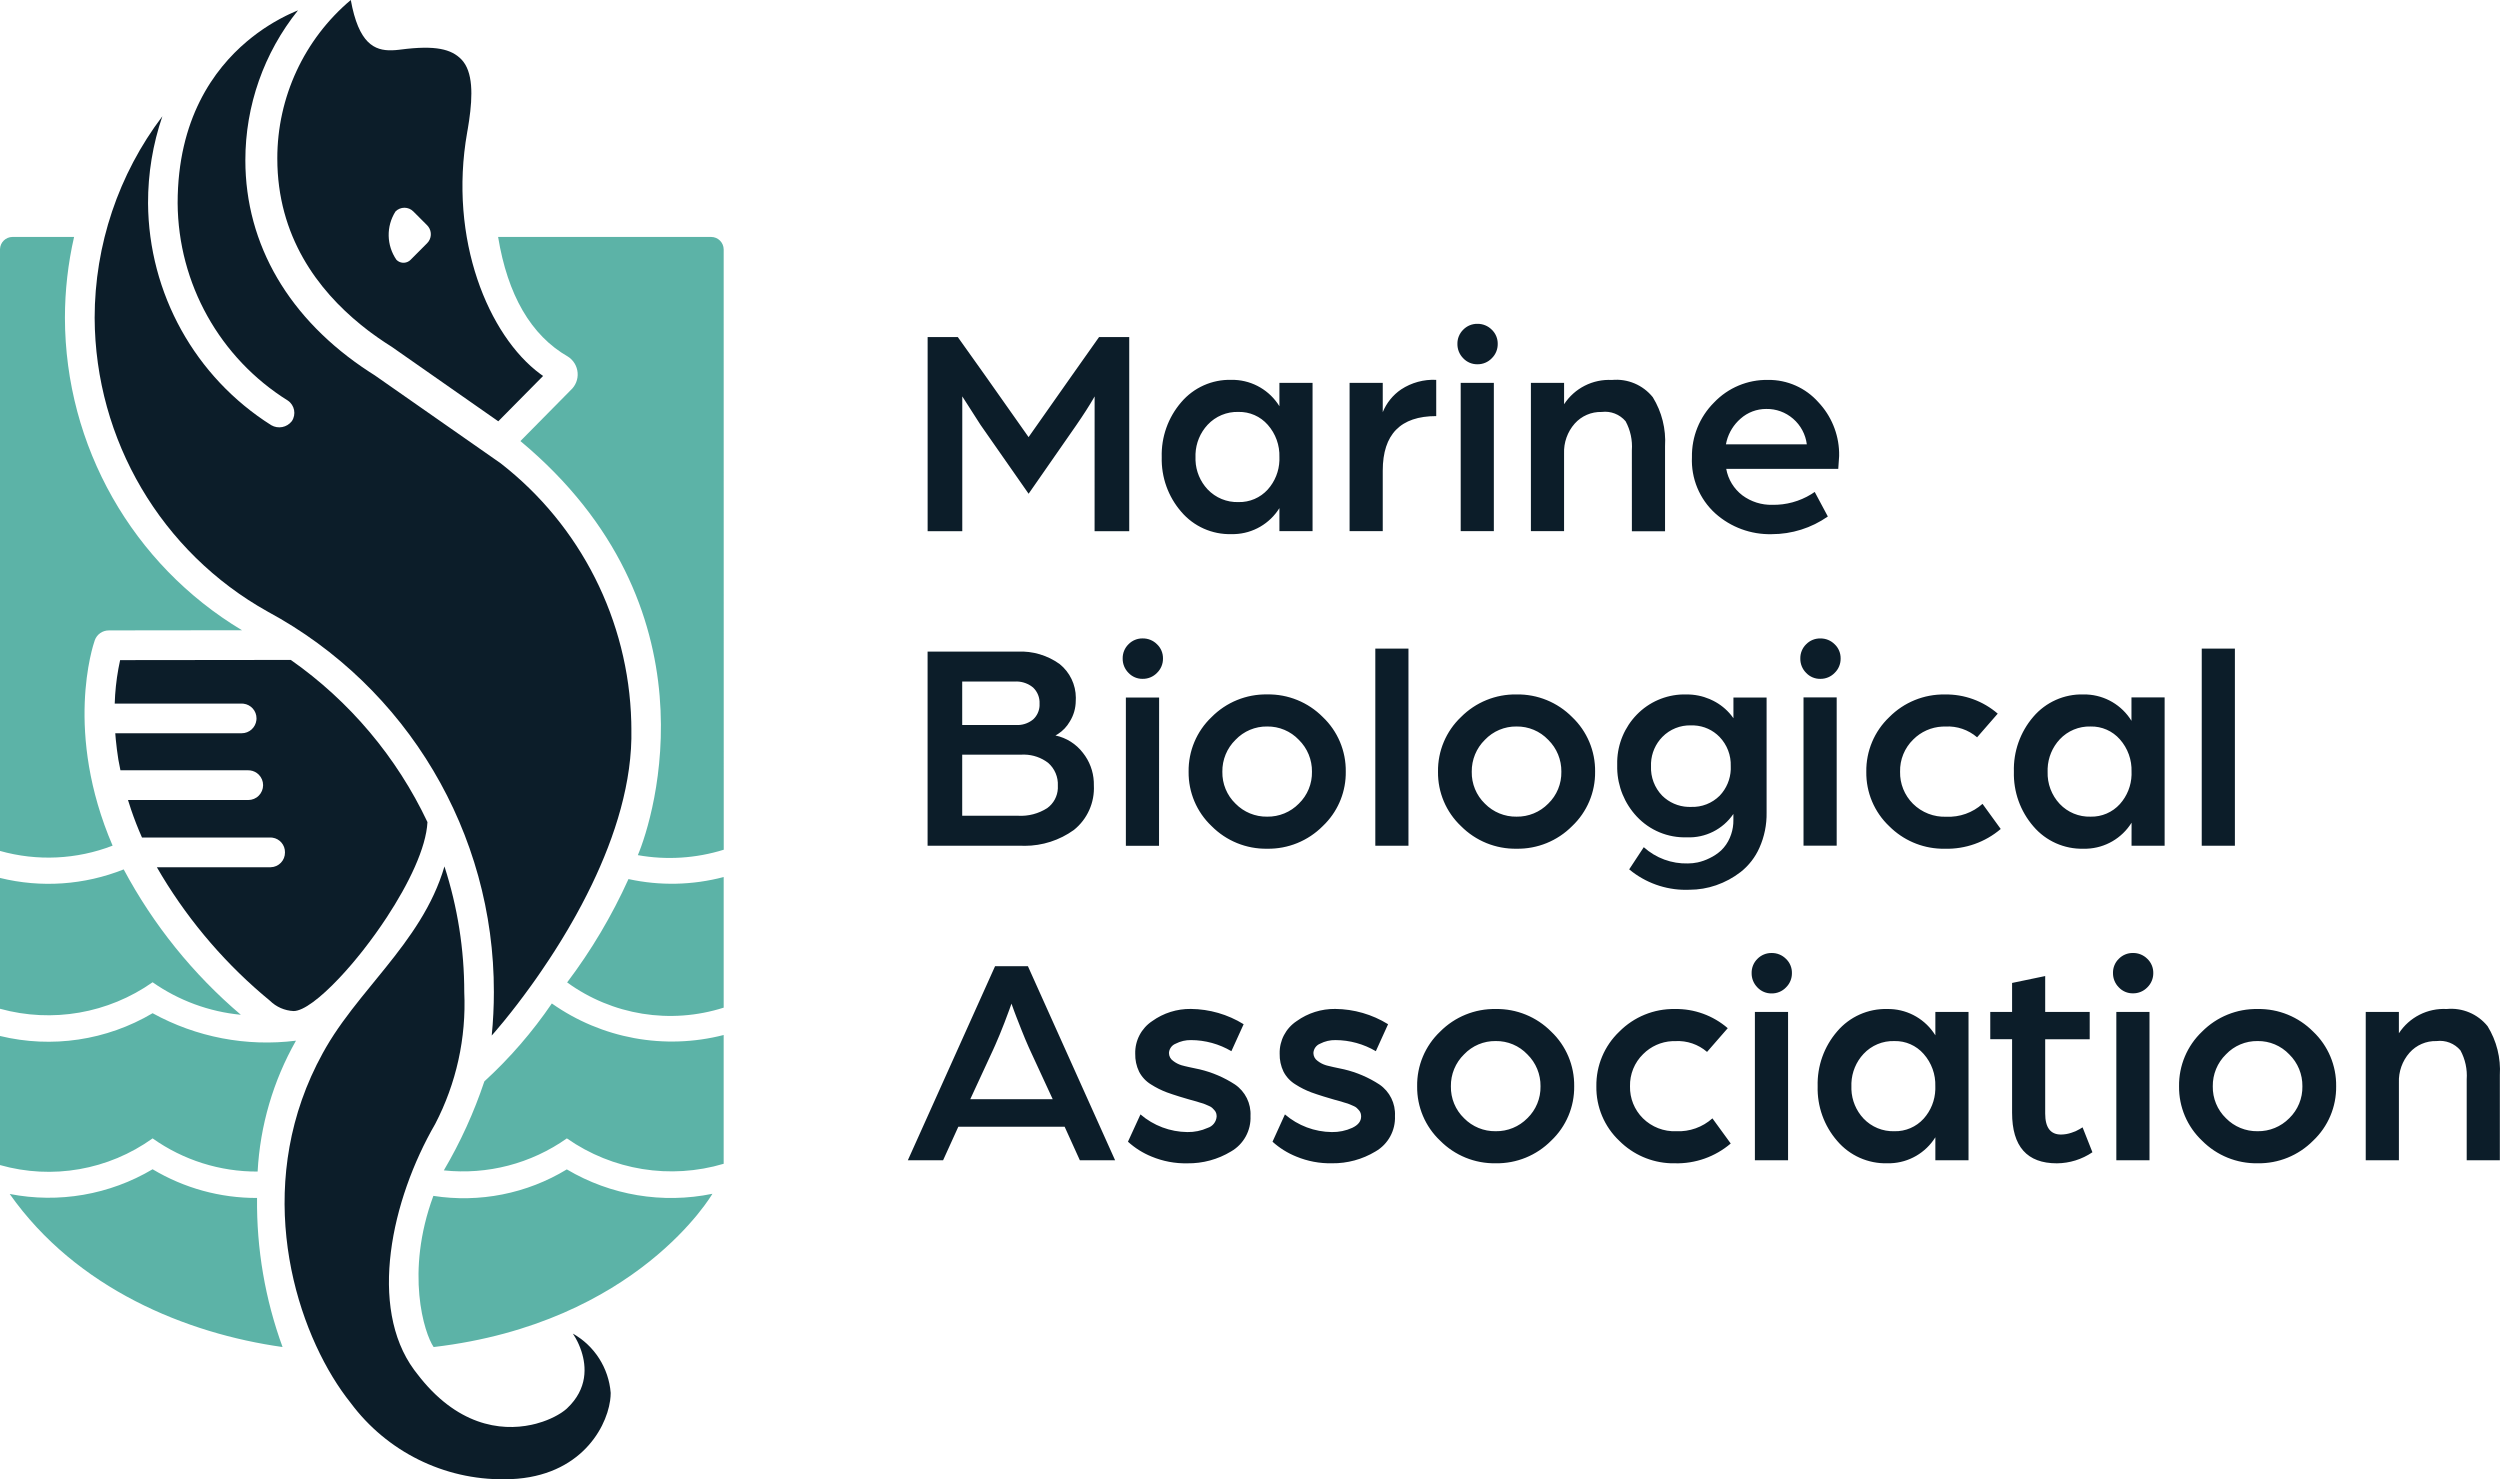
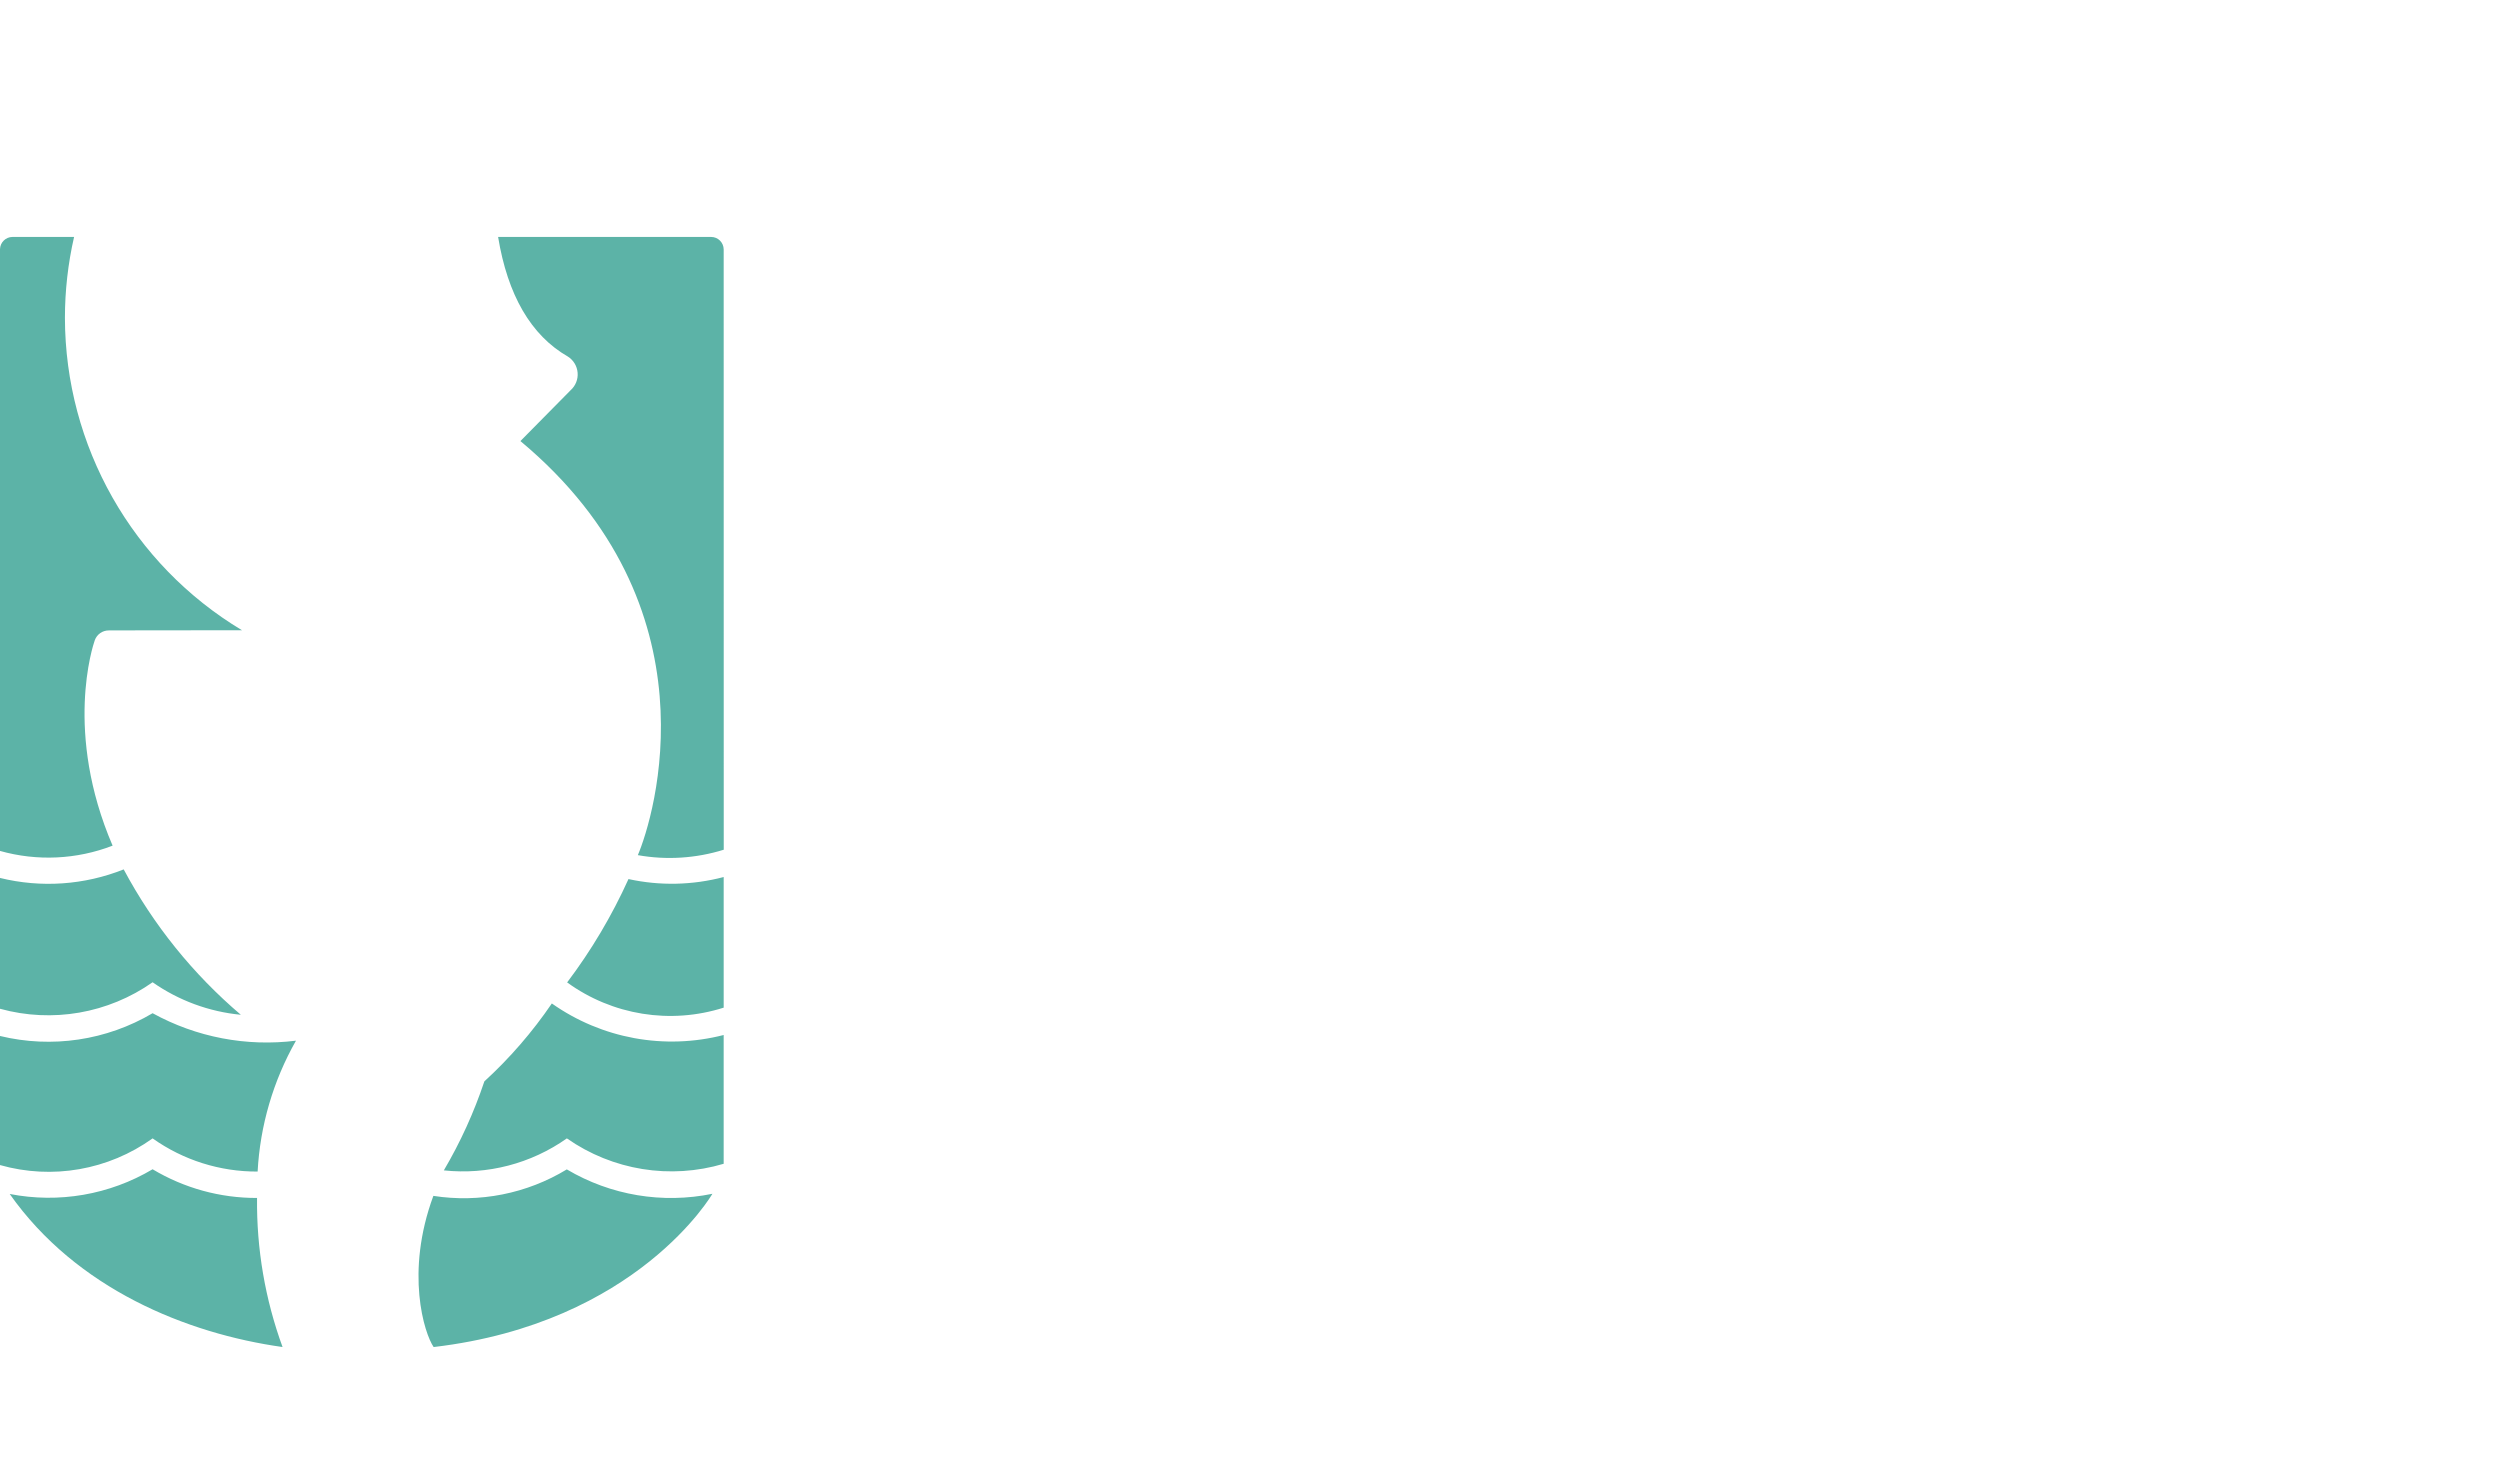
<svg xmlns="http://www.w3.org/2000/svg" width="169px" height="100px" viewBox="0 0 169 100" version="1.1">
  <title>4-Sitewide/branding/logo</title>
  <g id="4-Sitewide/branding/logo" stroke="none" stroke-width="1" fill="none" fill-rule="evenodd">
    <g id="Group-8" fill-rule="nonzero">
      <path d="M48.921,16.866 C48.919,16.396 48.539,16.017 48.071,16.017 L33.672,16.017 C34.317,19.939 35.886,22.669 38.39,24.105 C38.767,24.345 39.01,24.748 39.047,25.194 C39.084,25.64 38.91,26.078 38.577,26.376 C37.694,27.262 35.18,29.816 35.18,29.816 C48.603,41.008 44.21,55.237 43.118,57.808 C45.055,58.153 47.047,58.027 48.925,57.441 L48.921,16.866 Z M37.304,67.834 C35.992,69.761 34.461,71.528 32.743,73.101 C32.042,75.197 31.124,77.214 30.003,79.118 C32.946,79.432 35.901,78.663 38.321,76.955 C41.409,79.115 45.31,79.747 48.92,78.672 L48.92,69.966 C44.923,70.993 40.679,70.214 37.304,67.834 M29.296,80.84 C27.377,86.029 28.682,90.142 29.314,91.06 C43.112,89.438 48.159,80.7 48.159,80.7 C44.788,81.394 41.28,80.807 38.317,79.051 C35.612,80.693 32.417,81.327 29.292,80.841 M17.415,79.205 C17.581,76.091 18.469,73.059 20.008,70.35 C16.663,70.769 13.271,70.119 10.316,68.493 C7.207,70.332 3.507,70.884 7.10542736e-15,70.032 L7.10542736e-15,78.758 C3.533,79.761 7.329,79.097 10.316,76.955 C12.392,78.428 14.876,79.212 17.42,79.197 M7.351,42.615 L16.358,42.604 C8.947,38.161 4.404,30.145 4.389,21.485 C4.39,19.645 4.597,17.811 5.008,16.017 L0.845,16.017 C0.386,16.019 0.012,16.386 7.10542736e-15,16.846 L7.10542736e-15,57.523 C2.509,58.23 5.179,58.105 7.612,57.167 C4.325,49.509 6.279,43.645 6.406,43.286 C6.547,42.885 6.925,42.616 7.35,42.617 M0,59.349 L0,68.192 C3.533,69.167 7.315,68.51 10.316,66.401 C12.082,67.637 14.137,68.394 16.281,68.599 C13.049,65.852 10.362,62.517 8.362,58.771 C5.702,59.831 2.779,60.033 0,59.349 M0.657,80.714 C5.167,87.12 12.611,90.149 19.101,91.059 C17.922,87.832 17.338,84.418 17.376,80.982 L17.376,80.982 C14.891,80.991 12.45,80.32 10.316,79.042 C7.408,80.767 3.97,81.361 0.655,80.712 M48.921,68.119 L48.921,59.287 C46.817,59.843 44.611,59.89 42.485,59.425 C41.366,61.901 39.975,64.245 38.339,66.412 C41.397,68.631 45.324,69.264 48.921,68.117" id="Path_318-Copy" fill="#5CB3A7" />
-       <path d="M168.989,78.436 L168.989,72.684 C169.061,71.522 168.772,70.365 168.162,69.373 C167.493,68.543 166.453,68.105 165.393,68.209 C164.103,68.14 162.873,68.765 162.165,69.849 L162.165,68.406 L159.924,68.406 L159.924,78.436 L162.166,78.436 L162.166,73.191 C162.136,72.449 162.393,71.723 162.882,71.166 C163.345,70.645 164.013,70.356 164.709,70.376 C165.319,70.298 165.927,70.534 166.325,71.004 C166.651,71.604 166.798,72.285 166.749,72.967 L166.749,78.436 L168.989,78.436 Z M152.615,68.209 C154.022,68.184 155.378,68.736 156.37,69.737 C157.381,70.696 157.945,72.038 157.924,73.434 C157.942,74.823 157.378,76.156 156.37,77.108 C155.378,78.11 154.021,78.663 152.614,78.638 C151.206,78.662 149.85,78.11 148.858,77.108 C147.85,76.156 147.287,74.823 147.304,73.435 C147.284,72.039 147.848,70.698 148.859,69.738 C149.851,68.737 151.207,68.185 152.615,68.209 Z M152.614,70.375 C151.806,70.363 151.03,70.69 150.473,71.277 C149.894,71.843 149.573,72.623 149.584,73.434 C149.569,74.245 149.89,75.027 150.473,75.591 C151.036,76.166 151.81,76.484 152.614,76.47 C153.417,76.483 154.191,76.165 154.755,75.591 C155.337,75.027 155.658,74.245 155.642,73.434 C155.653,72.623 155.333,71.843 154.755,71.277 C154.197,70.69 153.421,70.363 152.614,70.375 Z M136.017,66.447 L136.017,68.406 L134.542,68.406 L134.542,70.249 L136.017,70.249 L136.017,75.219 C136.017,77.501 137.026,78.641 139.045,78.641 C139.902,78.635 140.738,78.374 141.448,77.892 L140.782,76.208 L140.58,76.33 C140.408,76.434 140.224,76.516 140.032,76.573 C139.804,76.652 139.565,76.693 139.324,76.695 C138.612,76.695 138.255,76.223 138.255,75.279 L138.255,70.254 L141.264,70.254 L141.264,68.406 L138.255,68.406 L138.255,65.981 L136.017,66.447 Z M127.577,68.209 C128.82,68.188 129.987,68.784 130.701,69.793 L130.83,69.987 L130.83,68.406 L133.072,68.406 L133.072,78.436 L130.83,78.436 L130.83,76.88 C130.173,77.935 129.039,78.589 127.81,78.636 L127.578,78.638 C126.282,78.672 125.039,78.118 124.197,77.129 C123.308,76.108 122.836,74.789 122.873,73.434 C122.834,72.072 123.306,70.746 124.197,69.717 C125.039,68.73 126.281,68.175 127.577,68.209 Z M128.061,70.376 C127.272,70.35 126.51,70.668 125.972,71.247 C125.472,71.785 125.184,72.484 125.155,73.214 L125.155,73.653 C125.183,74.38 125.472,75.076 125.972,75.611 C126.514,76.183 127.274,76.496 128.061,76.471 C128.813,76.49 129.535,76.179 130.04,75.621 C130.528,75.077 130.805,74.379 130.828,73.652 L130.828,73.434 C130.855,72.631 130.572,71.848 130.04,71.247 C129.541,70.677 128.817,70.358 128.061,70.376 Z M69.486,65.313 L75.382,78.436 L72.999,78.436 L71.97,76.168 L64.782,76.168 L63.752,78.436 L61.369,78.436 L67.267,65.314 L69.486,65.313 Z M68.376,67.846 L68.216,68.293 L68.216,68.293 L67.898,69.141 C67.688,69.685 67.481,70.188 67.277,70.648 L67.125,70.986 L65.59,74.305 L71.163,74.305 L69.629,70.984 L69.522,70.748 L69.522,70.748 L69.296,70.223 L69.296,70.223 L69.054,69.627 L69.054,69.627 L68.694,68.71 L68.694,68.71 L68.558,68.351 L68.376,67.846 Z M77.096,75.334 L76.25,77.18 C76.721,77.607 77.262,77.948 77.851,78.186 C78.614,78.503 79.435,78.658 80.261,78.641 C81.303,78.656 82.328,78.378 83.219,77.838 C84.071,77.349 84.579,76.422 84.534,75.438 C84.579,74.594 84.181,73.788 83.484,73.312 C82.754,72.836 81.949,72.491 81.103,72.29 L80.382,72.136 L80.382,72.136 L80.092,72.069 L80.092,72.069 L79.87,72.011 L79.87,72.011 C79.665,71.948 79.474,71.849 79.305,71.717 C79.127,71.597 79.021,71.396 79.022,71.181 C79.035,70.936 79.173,70.717 79.382,70.597 L79.475,70.553 C79.797,70.386 80.155,70.303 80.516,70.31 C81.475,70.314 82.416,70.573 83.242,71.06 L84.07,69.237 C82.995,68.572 81.759,68.215 80.497,68.204 C79.563,68.193 78.65,68.48 77.891,69.025 C77.156,69.51 76.721,70.341 76.741,71.223 C76.73,71.646 76.82,72.066 77.003,72.447 C77.188,72.803 77.467,73.101 77.81,73.309 C78.147,73.524 78.506,73.704 78.881,73.845 C78.997,73.888 79.126,73.932 79.266,73.979 L79.724,74.126 L79.724,74.126 L80.253,74.284 C80.308,74.303 80.376,74.322 80.455,74.343 L80.582,74.376 C80.691,74.4 80.799,74.431 80.905,74.467 L81.084,74.525 L81.084,74.525 L81.198,74.558 C81.298,74.584 81.396,74.618 81.49,74.659 L81.742,74.769 C81.82,74.799 81.892,74.844 81.954,74.901 L82.105,75.062 L82.105,75.062 C82.155,75.118 82.193,75.184 82.215,75.256 C82.235,75.327 82.246,75.401 82.245,75.476 C82.222,75.833 81.981,76.139 81.639,76.245 C81.208,76.44 80.739,76.536 80.265,76.528 C79.102,76.516 77.979,76.093 77.096,75.334 Z M86.861,75.334 L86.022,77.18 C86.494,77.606 87.038,77.946 87.627,78.183 C88.391,78.5 89.211,78.655 90.038,78.638 C91.075,78.652 92.096,78.375 92.985,77.838 C93.837,77.348 94.344,76.422 94.3,75.438 C94.344,74.594 93.946,73.788 93.249,73.312 C92.519,72.836 91.713,72.491 90.868,72.29 L90.147,72.136 L90.147,72.136 L89.738,72.039 C89.701,72.029 89.667,72.02 89.635,72.011 C89.43,71.949 89.238,71.849 89.069,71.717 C88.892,71.597 88.786,71.396 88.786,71.181 C88.802,70.901 88.979,70.655 89.24,70.553 C89.561,70.386 89.919,70.303 90.281,70.31 C91.24,70.314 92.18,70.573 93.007,71.06 L93.834,69.237 C92.759,68.572 91.524,68.215 90.261,68.204 C89.328,68.193 88.416,68.48 87.657,69.025 C86.921,69.51 86.486,70.34 86.505,71.223 C86.494,71.646 86.584,72.066 86.767,72.447 C86.953,72.803 87.232,73.101 87.576,73.309 C87.912,73.525 88.271,73.704 88.645,73.845 L89.031,73.979 L89.031,73.979 L89.489,74.126 L89.489,74.126 L90.019,74.284 C90.073,74.302 90.14,74.322 90.219,74.343 L90.348,74.376 C90.457,74.4 90.565,74.431 90.671,74.467 L90.85,74.525 L90.85,74.525 L90.963,74.558 C91.063,74.584 91.161,74.618 91.256,74.659 L91.508,74.769 C91.586,74.8 91.658,74.844 91.721,74.901 L91.872,75.062 L91.872,75.062 C91.922,75.118 91.959,75.184 91.981,75.256 C92.002,75.327 92.012,75.401 92.012,75.476 C92.012,75.799 91.81,76.056 91.405,76.245 C90.974,76.44 90.505,76.536 90.032,76.528 C88.868,76.516 87.745,76.093 86.861,75.334 Z M101.106,68.209 C102.513,68.184 103.869,68.736 104.861,69.737 C105.872,70.696 106.436,72.038 106.415,73.434 C106.433,74.823 105.869,76.156 104.861,77.108 C103.87,78.109 102.515,78.662 101.109,78.638 C99.702,78.663 98.345,78.11 97.353,77.108 C96.345,76.156 95.781,74.823 95.799,73.434 C95.777,72.038 96.342,70.696 97.353,69.737 C98.345,68.737 99.7,68.185 101.106,68.209 Z M101.11,70.375 C100.302,70.363 99.526,70.69 98.969,71.277 C98.39,71.843 98.068,72.623 98.08,73.434 C98.064,74.246 98.386,75.028 98.969,75.591 C99.533,76.166 100.307,76.484 101.11,76.47 C101.914,76.483 102.687,76.165 103.251,75.591 C103.833,75.027 104.155,74.245 104.139,73.434 C104.15,72.623 103.829,71.843 103.251,71.277 C102.694,70.69 101.918,70.363 101.11,70.375 Z M109.465,69.738 C108.457,70.697 107.893,72.038 107.914,73.434 C107.892,74.826 108.454,76.164 109.465,77.119 C110.393,78.049 111.636,78.589 112.94,78.637 L113.221,78.639 C114.601,78.675 115.946,78.198 116.997,77.301 L115.76,75.601 C115.09,76.2 114.213,76.512 113.317,76.471 C112.474,76.505 111.655,76.187 111.056,75.592 C110.484,75.022 110.171,74.243 110.188,73.435 C110.169,72.617 110.49,71.828 111.075,71.258 C111.599,70.731 112.298,70.42 113.034,70.382 L113.256,70.379 C114.036,70.336 114.804,70.597 115.397,71.109 L116.795,69.505 C115.802,68.648 114.53,68.186 113.221,68.209 C111.813,68.185 110.457,68.737 109.465,69.738 Z M118.803,64.817 C118.545,65.07 118.403,65.418 118.41,65.779 C118.404,66.143 118.546,66.494 118.803,66.752 C119.052,67.015 119.4,67.162 119.763,67.156 C120.127,67.161 120.478,67.015 120.731,66.752 C120.994,66.497 121.14,66.145 121.134,65.779 C121.141,65.416 120.994,65.067 120.731,64.817 C120.475,64.56 120.126,64.417 119.763,64.423 C119.402,64.417 119.055,64.56 118.803,64.817 Z M120.873,68.406 L118.631,68.406 L118.631,78.436 L120.873,78.436 L120.873,68.406 Z M143.231,64.816 C142.974,65.064 142.831,65.412 142.838,65.774 C142.833,66.138 142.975,66.489 143.232,66.746 C143.48,67.01 143.828,67.157 144.19,67.15 C144.555,67.155 144.906,67.009 145.16,66.746 C145.421,66.492 145.566,66.142 145.562,65.778 C145.568,65.415 145.422,65.066 145.159,64.816 C144.902,64.559 144.552,64.416 144.189,64.422 C143.829,64.415 143.482,64.558 143.231,64.816 Z M145.306,68.406 L143.064,68.406 L143.064,78.436 L145.306,78.436 L145.306,68.406 Z M148.837,57.17 L151.079,57.17 L151.079,43.845 L148.838,43.845 L148.837,57.17 Z M140.836,46.944 C142.08,46.924 143.247,47.522 143.959,48.532 L144.087,48.727 L144.087,47.146 L146.329,47.146 L146.329,57.17 L144.092,57.17 L144.094,55.615 C143.437,56.67 142.304,57.324 141.075,57.372 L140.843,57.374 C139.547,57.408 138.304,56.854 137.461,55.866 C136.574,54.844 136.102,53.524 136.139,52.169 C136.098,50.809 136.567,49.482 137.454,48.452 C138.298,47.464 139.54,46.91 140.836,46.944 Z M141.326,49.111 C140.537,49.087 139.776,49.404 139.237,49.981 C138.737,50.52 138.449,51.218 138.42,51.948 L138.419,52.168 C138.392,52.974 138.686,53.758 139.237,54.345 C139.779,54.918 140.539,55.231 141.326,55.206 C142.078,55.224 142.8,54.913 143.305,54.355 C143.793,53.811 144.07,53.113 144.093,52.387 L144.092,52.168 C144.119,51.365 143.837,50.582 143.305,49.981 C142.806,49.413 142.082,49.094 141.326,49.111 Z M129.314,54.332 C128.741,53.757 128.427,52.977 128.445,52.169 C128.426,51.351 128.748,50.562 129.333,49.992 C129.857,49.465 130.556,49.155 131.292,49.117 L131.514,49.113 C132.293,49.071 133.06,49.332 133.652,49.842 L135.046,48.242 C134.054,47.385 132.782,46.923 131.473,46.946 C130.066,46.922 128.709,47.474 127.717,48.475 C126.706,49.434 126.142,50.775 126.162,52.172 C126.141,53.565 126.705,54.903 127.717,55.857 C128.646,56.786 129.889,57.325 131.193,57.372 L131.473,57.375 C132.853,57.411 134.197,56.935 135.249,56.039 L134.018,54.341 C133.348,54.94 132.471,55.252 131.575,55.211 C130.732,55.245 129.913,54.927 129.314,54.332 Z M124.023,45.487 C124.286,45.234 124.432,44.882 124.427,44.516 C124.433,44.152 124.287,43.802 124.023,43.553 C123.766,43.295 123.417,43.153 123.054,43.159 C122.694,43.152 122.347,43.294 122.095,43.553 C121.837,43.805 121.694,44.154 121.701,44.516 C121.695,44.88 121.838,45.231 122.095,45.487 C122.344,45.751 122.692,45.898 123.054,45.891 C123.419,45.896 123.769,45.75 124.023,45.487 Z M113.775,46.944 L114.028,46.945 C114.56,46.943 115.086,47.05 115.574,47.258 L115.815,47.371 C116.285,47.608 116.696,47.939 117.023,48.343 L117.18,48.551 L117.18,47.153 L119.422,47.153 L119.422,54.929 C119.437,55.748 119.272,56.56 118.938,57.308 C118.656,57.947 118.222,58.508 117.675,58.942 C117.173,59.332 116.61,59.636 116.009,59.844 C115.431,60.044 114.824,60.146 114.212,60.147 C112.828,60.207 111.469,59.783 110.366,58.953 L110.133,58.769 L111.119,57.27 C111.938,58.007 113.007,58.4 114.107,58.369 C114.328,58.368 114.548,58.344 114.764,58.299 C115.041,58.237 115.309,58.142 115.563,58.015 C115.85,57.88 116.115,57.702 116.35,57.489 C116.6,57.248 116.799,56.958 116.935,56.637 C117.068,56.333 117.148,56.008 117.17,55.677 L117.177,55.429 L117.177,55.023 C116.47,56.061 115.279,56.658 114.027,56.603 C112.75,56.644 111.518,56.131 110.645,55.196 C109.82,54.315 109.351,53.163 109.323,51.962 L109.323,51.451 C109.355,50.278 109.825,49.156 110.646,48.311 C111.472,47.46 112.597,46.971 113.775,46.944 L113.775,46.944 Z M114.314,49.036 C113.587,49.014 112.885,49.297 112.375,49.816 C111.912,50.289 111.641,50.916 111.609,51.573 L111.608,51.794 C111.576,52.534 111.85,53.256 112.365,53.788 C112.831,54.248 113.449,54.517 114.097,54.546 L114.314,54.547 C115.037,54.575 115.739,54.3 116.252,53.788 C116.711,53.306 116.975,52.675 117,52.015 L116.999,51.794 C117.025,51.059 116.751,50.345 116.242,49.816 C115.788,49.348 115.175,49.072 114.53,49.039 L114.314,49.036 Z M102.519,46.944 C103.926,46.92 105.283,47.472 106.275,48.473 C107.286,49.433 107.849,50.773 107.829,52.169 C107.846,53.559 107.283,54.892 106.275,55.845 C105.283,56.846 103.926,57.398 102.519,57.374 C101.112,57.398 99.756,56.846 98.763,55.845 C97.755,54.892 97.191,53.559 97.209,52.169 C97.188,50.773 97.752,49.433 98.763,48.473 C99.756,47.472 101.112,46.92 102.519,46.944 Z M102.519,49.111 C101.712,49.099 100.936,49.426 100.378,50.012 C99.801,50.579 99.48,51.359 99.49,52.169 C99.474,52.981 99.796,53.763 100.378,54.326 C100.942,54.901 101.716,55.219 102.519,55.206 C103.323,55.219 104.097,54.901 104.66,54.326 C105.242,53.763 105.564,52.981 105.548,52.169 C105.559,51.359 105.238,50.579 104.66,50.012 C104.103,49.426 103.327,49.1 102.519,49.111 Z M85.665,46.942 C87.072,46.918 88.428,47.47 89.42,48.471 C90.431,49.43 90.995,50.771 90.974,52.167 C90.991,53.464 90.501,54.712 89.615,55.647 L89.42,55.843 C88.423,56.846 87.067,57.398 85.66,57.374 C84.253,57.398 82.897,56.846 81.905,55.845 C80.896,54.892 80.333,53.559 80.35,52.169 C80.33,50.773 80.893,49.433 81.905,48.473 C82.898,47.47 84.256,46.917 85.665,46.942 Z M85.66,49.111 C84.853,49.099 84.077,49.426 83.52,50.012 C82.941,50.579 82.62,51.359 82.631,52.169 C82.615,52.981 82.937,53.763 83.52,54.326 C84.083,54.901 84.857,55.219 85.66,55.206 C86.464,55.219 87.238,54.901 87.801,54.326 C88.383,53.763 88.705,52.981 88.689,52.169 C88.7,51.359 88.379,50.579 87.801,50.012 C87.244,49.426 86.468,49.1 85.66,49.111 Z M78.618,44.515 C78.624,44.151 78.478,43.802 78.214,43.552 C77.958,43.294 77.608,43.152 77.245,43.157 C76.885,43.151 76.538,43.293 76.286,43.552 C76.028,43.805 75.886,44.153 75.893,44.515 C75.887,44.878 76.029,45.229 76.286,45.486 C76.535,45.75 76.883,45.897 77.245,45.89 C77.61,45.895 77.96,45.749 78.214,45.486 C78.477,45.232 78.623,44.88 78.618,44.515 Z M68.803,44.048 C69.813,44.002 70.808,44.298 71.631,44.888 C72.322,45.444 72.723,46.282 72.727,47.164 L72.721,47.368 C72.721,47.866 72.581,48.354 72.318,48.776 C72.122,49.118 71.848,49.407 71.518,49.619 L71.349,49.718 C72.086,49.875 72.746,50.291 73.207,50.894 C73.65,51.452 73.906,52.134 73.941,52.843 L73.945,53.08 C74.008,54.25 73.504,55.378 72.591,56.108 C71.622,56.804 70.461,57.177 69.273,57.178 L68.976,57.17 L62.705,57.17 L62.705,44.048 L68.803,44.048 Z M69.258,51.011 L69.043,51.014 L65.045,51.014 L65.045,55.145 L68.82,55.145 C69.515,55.185 70.205,55.004 70.792,54.629 C71.224,54.317 71.487,53.825 71.511,53.298 L71.51,53.121 C71.542,52.529 71.299,51.953 70.849,51.564 C70.389,51.215 69.832,51.023 69.258,51.011 L69.258,51.011 Z M68.748,46.069 L68.577,46.073 L65.045,46.073 L65.045,49.01 L68.86,49.011 C69.222,48.993 69.569,48.859 69.85,48.625 C70.103,48.388 70.253,48.063 70.274,47.72 L70.274,47.572 C70.296,47.161 70.136,46.762 69.839,46.478 C69.53,46.222 69.145,46.079 68.748,46.069 L68.748,46.069 Z M78.356,47.154 L76.109,47.154 L76.109,57.178 L78.35,57.178 L78.356,47.154 Z M92.971,57.171 L95.212,57.171 L95.212,43.845 L92.971,43.845 L92.971,57.171 Z M124.16,47.143 L121.918,47.143 L121.918,57.167 L124.16,57.167 L124.16,47.143 Z M119.519,25.682 C120.818,25.666 122.06,26.217 122.923,27.191 C123.786,28.105 124.283,29.304 124.324,30.557 L124.326,30.826 L124.266,31.696 L116.693,31.696 C116.821,32.41 117.212,33.05 117.788,33.488 C118.372,33.92 119.083,34.144 119.808,34.126 C120.738,34.144 121.652,33.894 122.442,33.408 L122.675,33.255 L123.562,34.915 C122.449,35.694 121.124,36.111 119.766,36.11 C118.362,36.144 116.998,35.641 115.951,34.703 C114.888,33.736 114.31,32.344 114.375,30.906 C114.351,29.521 114.89,28.186 115.87,27.209 C116.82,26.211 118.143,25.657 119.519,25.682 Z M119.395,27.645 C118.755,27.643 118.137,27.877 117.659,28.304 C117.201,28.702 116.875,29.229 116.722,29.814 L116.673,30.036 L122.141,30.036 C122.056,29.363 121.725,28.746 121.212,28.304 C120.708,27.867 120.061,27.632 119.395,27.645 Z M110.315,35.914 L112.557,35.914 L112.557,30.162 C112.628,28.999 112.339,27.843 111.729,26.851 C111.061,26.021 110.022,25.583 108.963,25.686 C107.671,25.617 106.441,26.242 105.732,27.327 L105.732,25.88 L103.489,25.88 L103.489,35.905 L105.731,35.905 L105.731,30.659 C105.702,29.918 105.958,29.194 106.447,28.638 C106.91,28.117 107.578,27.828 108.274,27.848 C108.883,27.77 109.491,28.006 109.89,28.475 C110.216,29.076 110.363,29.758 110.314,30.44 L110.315,35.914 Z M100.984,25.88 L98.743,25.88 L98.743,35.905 L100.984,35.905 L100.984,25.88 Z M100.843,24.22 C101.105,23.966 101.251,23.614 101.246,23.248 C101.252,22.885 101.106,22.536 100.843,22.286 C100.587,22.028 100.237,21.886 99.874,21.891 C99.514,21.885 99.167,22.028 98.915,22.286 C98.657,22.539 98.514,22.887 98.521,23.248 C98.516,23.612 98.658,23.963 98.915,24.22 C99.164,24.484 99.512,24.631 99.874,24.625 C100.239,24.63 100.59,24.484 100.843,24.22 Z M97.089,28.128 L97.088,25.678 C96.249,25.637 95.419,25.863 94.716,26.325 C94.16,26.703 93.727,27.239 93.474,27.863 L93.474,25.88 L91.232,25.88 L91.232,35.905 L93.474,35.905 L93.474,31.814 C93.474,29.357 94.679,28.128 97.089,28.128 Z M83.237,25.678 C84.48,25.657 85.647,26.256 86.36,27.266 L86.488,27.46 L86.488,25.88 L88.729,25.88 L88.729,35.906 L86.488,35.906 L86.488,34.349 C85.831,35.404 84.698,36.059 83.468,36.105 L83.237,36.107 C81.94,36.141 80.698,35.587 79.855,34.598 C78.967,33.576 78.496,32.257 78.533,30.903 C78.493,29.542 78.965,28.215 79.855,27.186 C80.698,26.198 81.94,25.643 83.237,25.678 Z M83.722,27.846 C82.933,27.821 82.172,28.138 81.633,28.717 C81.133,29.255 80.845,29.954 80.816,30.684 L80.816,31.123 C80.844,31.85 81.133,32.546 81.633,33.081 C82.175,33.653 82.935,33.966 83.722,33.941 C84.474,33.959 85.196,33.649 85.701,33.091 C86.188,32.547 86.466,31.849 86.489,31.122 L86.488,30.904 C86.515,30.101 86.233,29.318 85.701,28.717 C85.202,28.148 84.478,27.829 83.722,27.846 Z M73.994,35.907 L76.336,35.907 L76.336,22.785 L74.297,22.785 L72.48,25.357 L69.532,29.549 L66.563,25.337 L64.747,22.785 L62.708,22.785 L62.708,35.908 L65.05,35.908 L65.05,26.795 L66.282,28.719 L69.534,33.377 L72.744,28.762 L73.099,28.238 L73.099,28.238 L73.41,27.764 L73.41,27.764 L73.677,27.339 L73.677,27.339 L73.901,26.965 C73.934,26.907 73.966,26.851 73.996,26.797 L73.994,35.907 Z" id="MBA" fill="#0C1D29" />
-       <path d="M30.045,58.57 C30.933,61.314 31.385,64.181 31.384,67.066 C31.526,70.16 30.848,73.237 29.418,75.982 C26.445,81.126 24.88,88.362 27.996,92.604 L28.185,92.85 C30.853,96.365 33.834,96.762 35.916,96.319 L36.237,96.243 C36.393,96.201 36.544,96.155 36.688,96.106 L36.967,96.003 L36.967,96.003 L37.227,95.893 L37.227,95.893 L37.468,95.778 L37.468,95.778 L37.688,95.66 L37.688,95.66 L37.886,95.541 C37.917,95.522 37.948,95.502 37.977,95.482 L38.14,95.365 L38.14,95.365 L38.279,95.253 C38.3,95.234 38.32,95.216 38.339,95.198 C39.744,93.873 39.637,92.37 39.306,91.352 L39.219,91.108 L39.219,91.108 L39.128,90.886 L39.128,90.886 L39.036,90.689 L39.036,90.689 L38.907,90.445 L38.907,90.445 L38.725,90.152 L38.725,90.152 C40.19,90.976 41.149,92.478 41.283,94.158 C41.283,94.239 41.28,94.323 41.273,94.41 L41.244,94.68 C40.953,96.722 39,99.999 34.099,99.999 C30.01,100.044 26.147,98.124 23.704,94.835 C23.497,94.576 23.29,94.299 23.086,94.006 L22.782,93.554 C19.563,88.605 17.203,79.56 21.823,71.184 L22.045,70.792 C22.723,69.624 23.549,68.529 24.417,67.445 L26.067,65.413 C27.714,63.364 29.273,61.219 30.045,58.57 Z M20.145,0.699 C17.84,3.57 16.584,7.146 16.586,10.832 C16.586,16.544 19.554,21.604 24.954,25.129 L25.326,25.367 L33.839,31.315 C39.257,35.523 42.495,41.945 42.674,48.8 L42.681,49.257 C42.765,52.862 41.571,56.552 40.007,59.802 L39.666,60.491 L39.666,60.491 L39.317,61.166 L39.317,61.166 L38.959,61.825 C38.899,61.934 38.839,62.042 38.778,62.149 L38.414,62.782 L38.414,62.782 L38.047,63.396 C37.985,63.497 37.924,63.597 37.863,63.696 L37.496,64.281 L37.496,64.281 L37.131,64.844 L37.131,64.844 L36.593,65.645 L36.593,65.645 L36.244,66.15 L36.244,66.15 L35.904,66.628 L35.904,66.628 L35.415,67.295 L35.415,67.295 L34.96,67.899 L34.96,67.899 L34.543,68.434 L34.543,68.434 L34.06,69.036 L34.06,69.036 L33.457,69.755 L33.457,69.755 L33.24,70.002 L33.304,69.271 C33.34,68.782 33.364,68.291 33.377,67.8 L33.386,67.061 C33.406,56.32 27.532,46.438 18.101,41.348 C10.907,37.336 6.432,29.742 6.398,21.486 C6.401,16.565 8.009,11.78 10.976,7.86 C10.329,9.751 10.002,11.738 10.008,13.737 C10.048,19.836 13.188,25.493 18.335,28.742 C18.8,29.013 19.394,28.899 19.726,28.474 C20.036,28.015 19.916,27.391 19.459,27.079 C14.857,24.208 12.044,19.171 12.008,13.736 C12.008,8.042 14.457,4.688 16.686,2.804 L17.036,2.519 L17.036,2.519 L17.379,2.257 L17.379,2.257 L17.715,2.018 C17.77,1.98 17.824,1.943 17.878,1.907 L18.197,1.701 L18.197,1.701 L18.501,1.516 L18.501,1.516 L18.926,1.276 L18.926,1.276 L19.305,1.079 L19.305,1.079 L19.53,0.97 L19.53,0.97 L19.898,0.803 L19.898,0.803 L20.145,0.699 L20.145,0.699 Z M19.659,44.611 C23.635,47.399 26.818,51.177 28.896,55.574 C28.81,57.305 27.637,59.741 26.138,62.023 L25.757,62.589 C25.628,62.777 25.497,62.963 25.365,63.146 L24.964,63.691 L24.964,63.691 L24.558,64.221 C24.49,64.307 24.422,64.393 24.353,64.479 L23.944,64.979 C23.875,65.061 23.807,65.141 23.739,65.221 L23.331,65.686 L23.331,65.686 L22.928,66.124 C21.664,67.464 20.511,68.347 19.848,68.347 C19.246,68.32 18.675,68.071 18.245,67.647 C15.358,65.273 12.896,62.426 10.96,59.229 L10.604,58.625 L18.299,58.625 C18.841,58.614 19.273,58.165 19.265,57.621 C19.273,57.118 18.906,56.696 18.422,56.626 L18.299,56.615 L9.598,56.615 C9.324,55.997 9.078,55.366 8.86,54.725 L8.652,54.081 L16.784,54.081 C17.05,54.081 17.305,53.976 17.492,53.787 C17.68,53.599 17.786,53.343 17.786,53.077 C17.786,52.81 17.681,52.555 17.493,52.366 C17.336,52.209 17.133,52.109 16.916,52.08 L16.784,52.072 L8.141,52.072 C8.091,51.828 8.04,51.583 7.999,51.338 C7.926,50.873 7.869,50.425 7.828,49.994 L7.792,49.568 L16.338,49.568 C16.852,49.568 17.275,49.181 17.333,48.681 L17.34,48.564 C17.343,48.051 16.957,47.627 16.458,47.569 L16.342,47.562 L7.755,47.562 C7.779,46.771 7.862,45.983 8.003,45.206 L8.12,44.624 L19.659,44.611 Z M23.713,0 C24.245,2.937 25.305,3.434 26.498,3.4 L26.739,3.387 L26.982,3.363 L27.104,3.348 C29.449,3.045 30.51,3.323 31.182,4.008 C31.993,4.834 31.955,6.48 31.711,8.151 L31.628,8.678 L31.582,8.94 L31.582,8.94 C30.301,16.194 33.042,22.704 36.517,25.274 L36.714,25.415 L33.684,28.48 L26.472,23.438 C26.322,23.344 26.171,23.247 26.019,23.146 L25.56,22.834 L25.099,22.502 L24.868,22.329 L24.868,22.329 L24.407,21.966 C21.492,19.603 18.746,15.98 18.746,10.715 C18.74,6.582 20.559,2.659 23.713,0 Z M27.339,14.043 C27.113,14.043 26.896,14.133 26.736,14.294 C26.097,15.298 26.123,16.589 26.802,17.567 C27.035,17.8 27.397,17.825 27.659,17.644 L27.752,17.567 L28.876,16.439 C29.178,16.136 29.205,15.661 28.958,15.326 L28.876,15.23 L27.941,14.294 C27.782,14.133 27.565,14.043 27.339,14.043 Z" id="Shape" fill="#0C1D29" />
    </g>
  </g>
</svg>